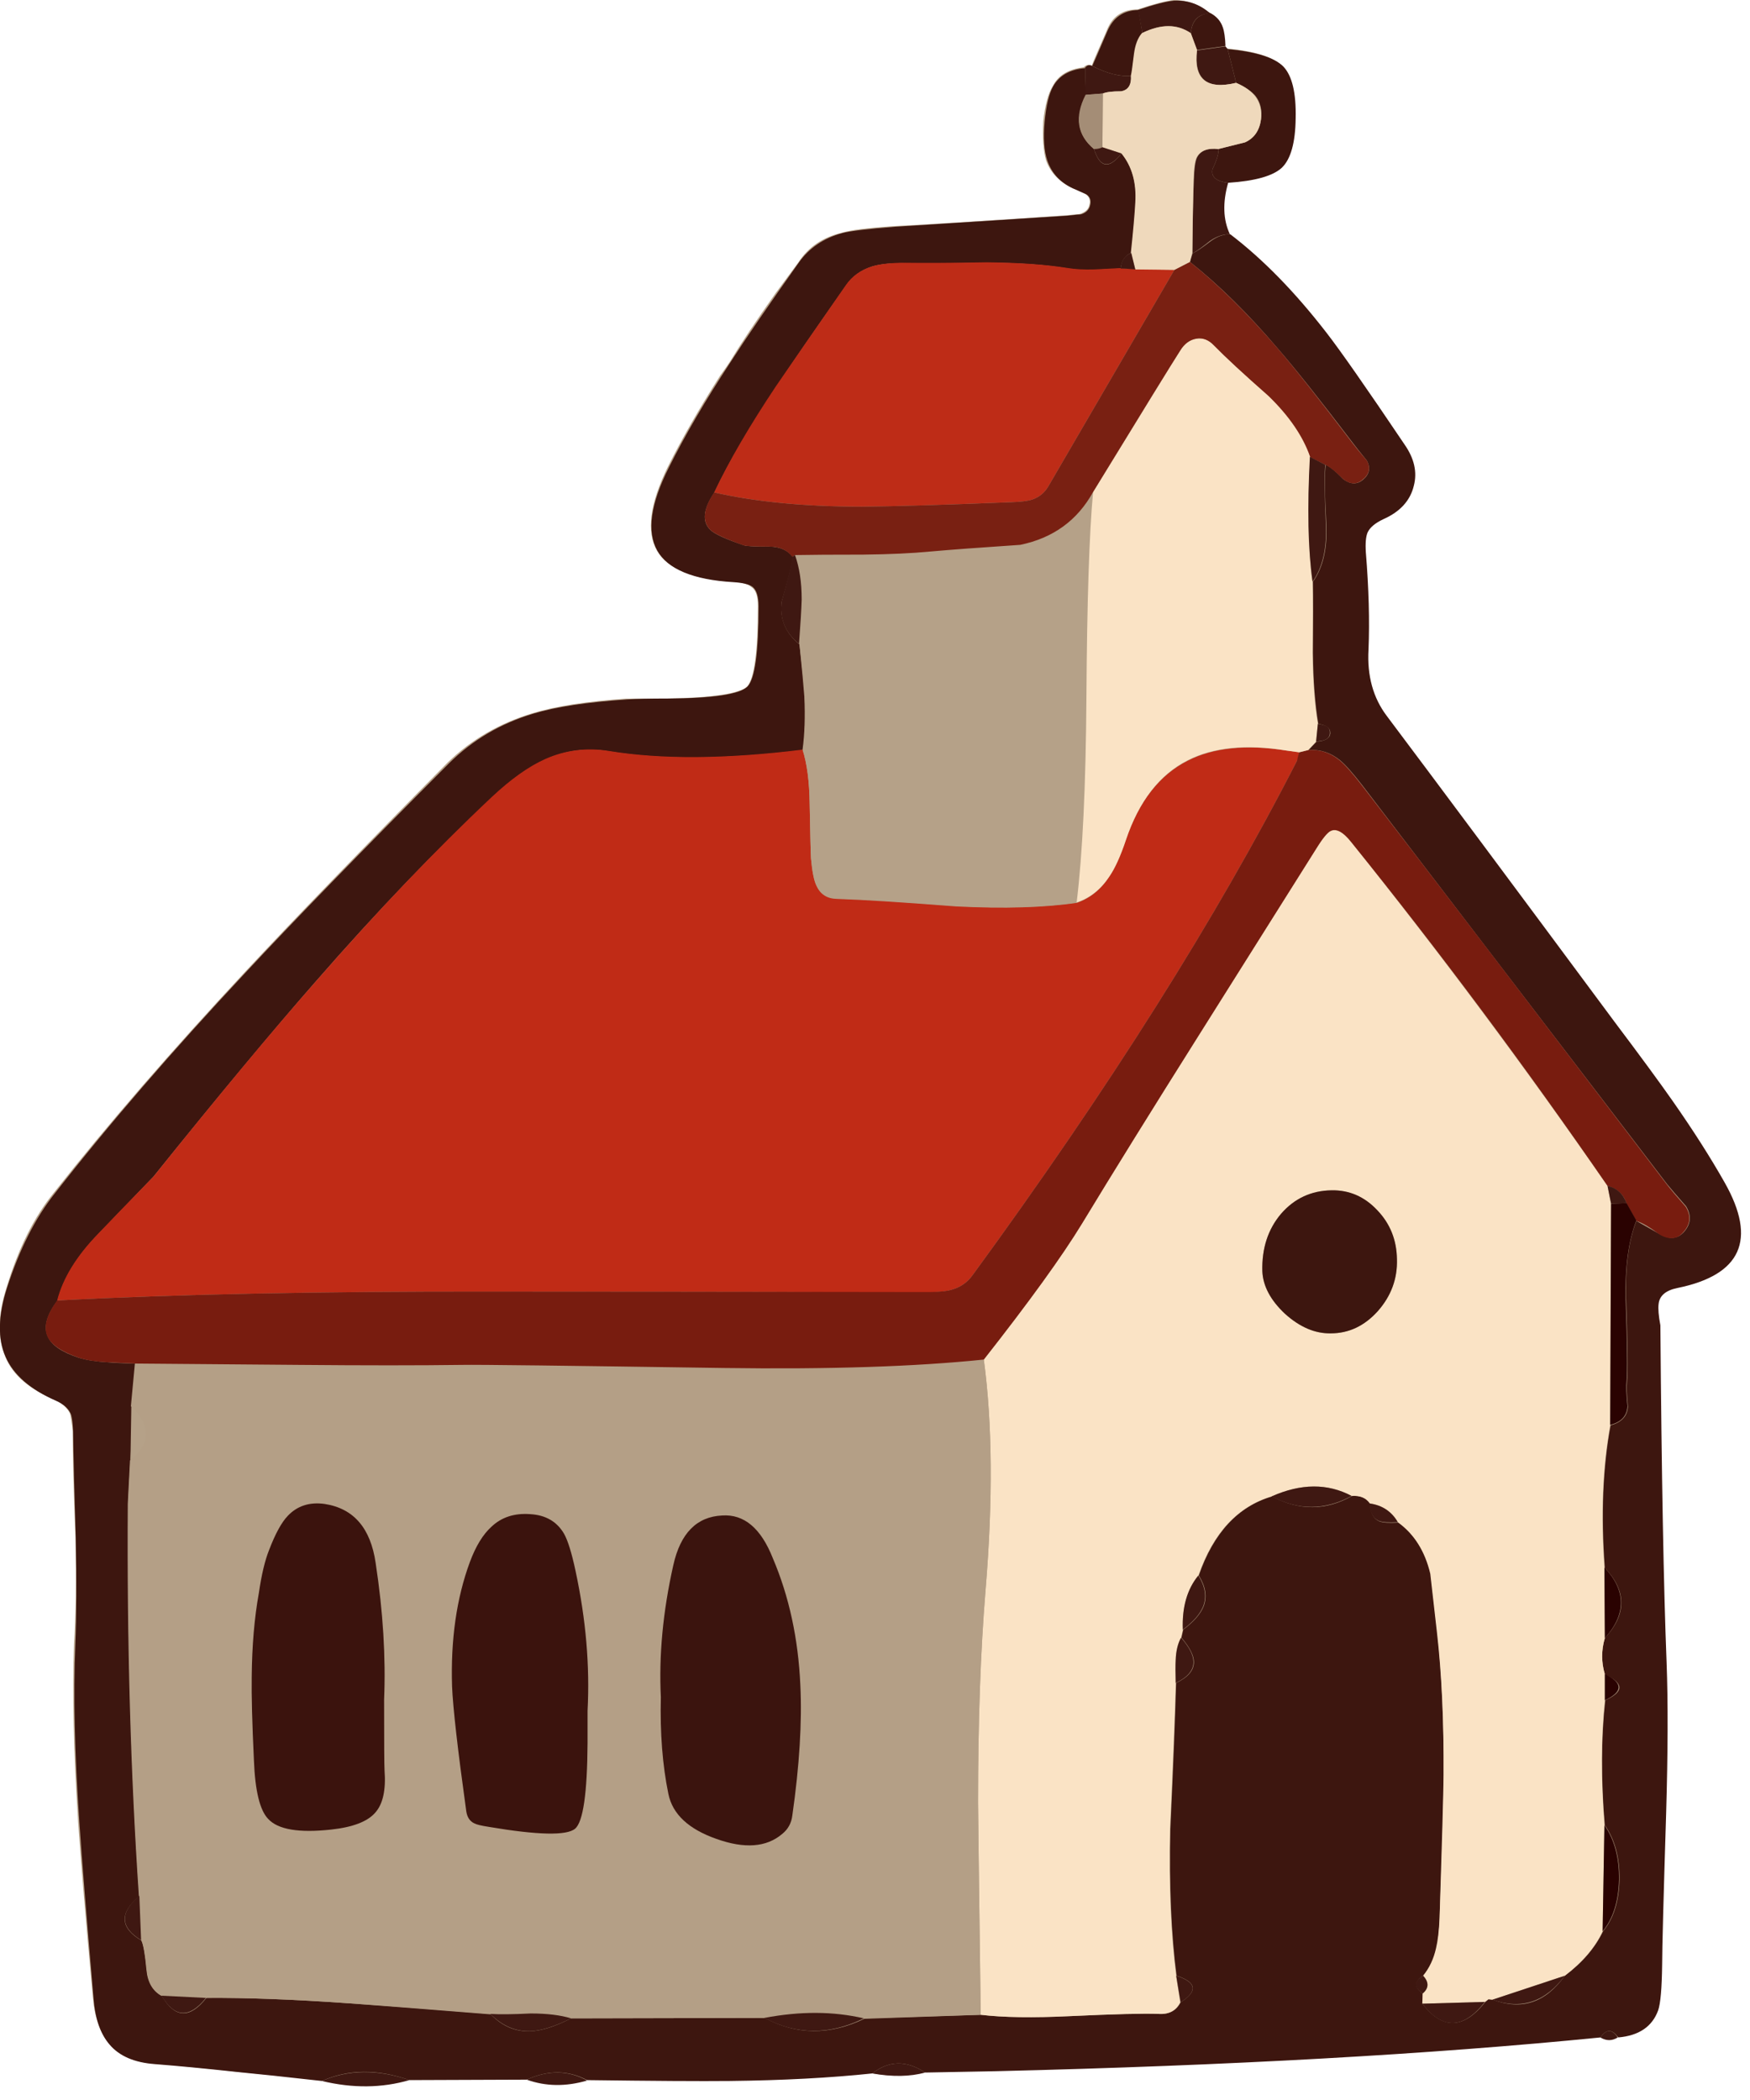
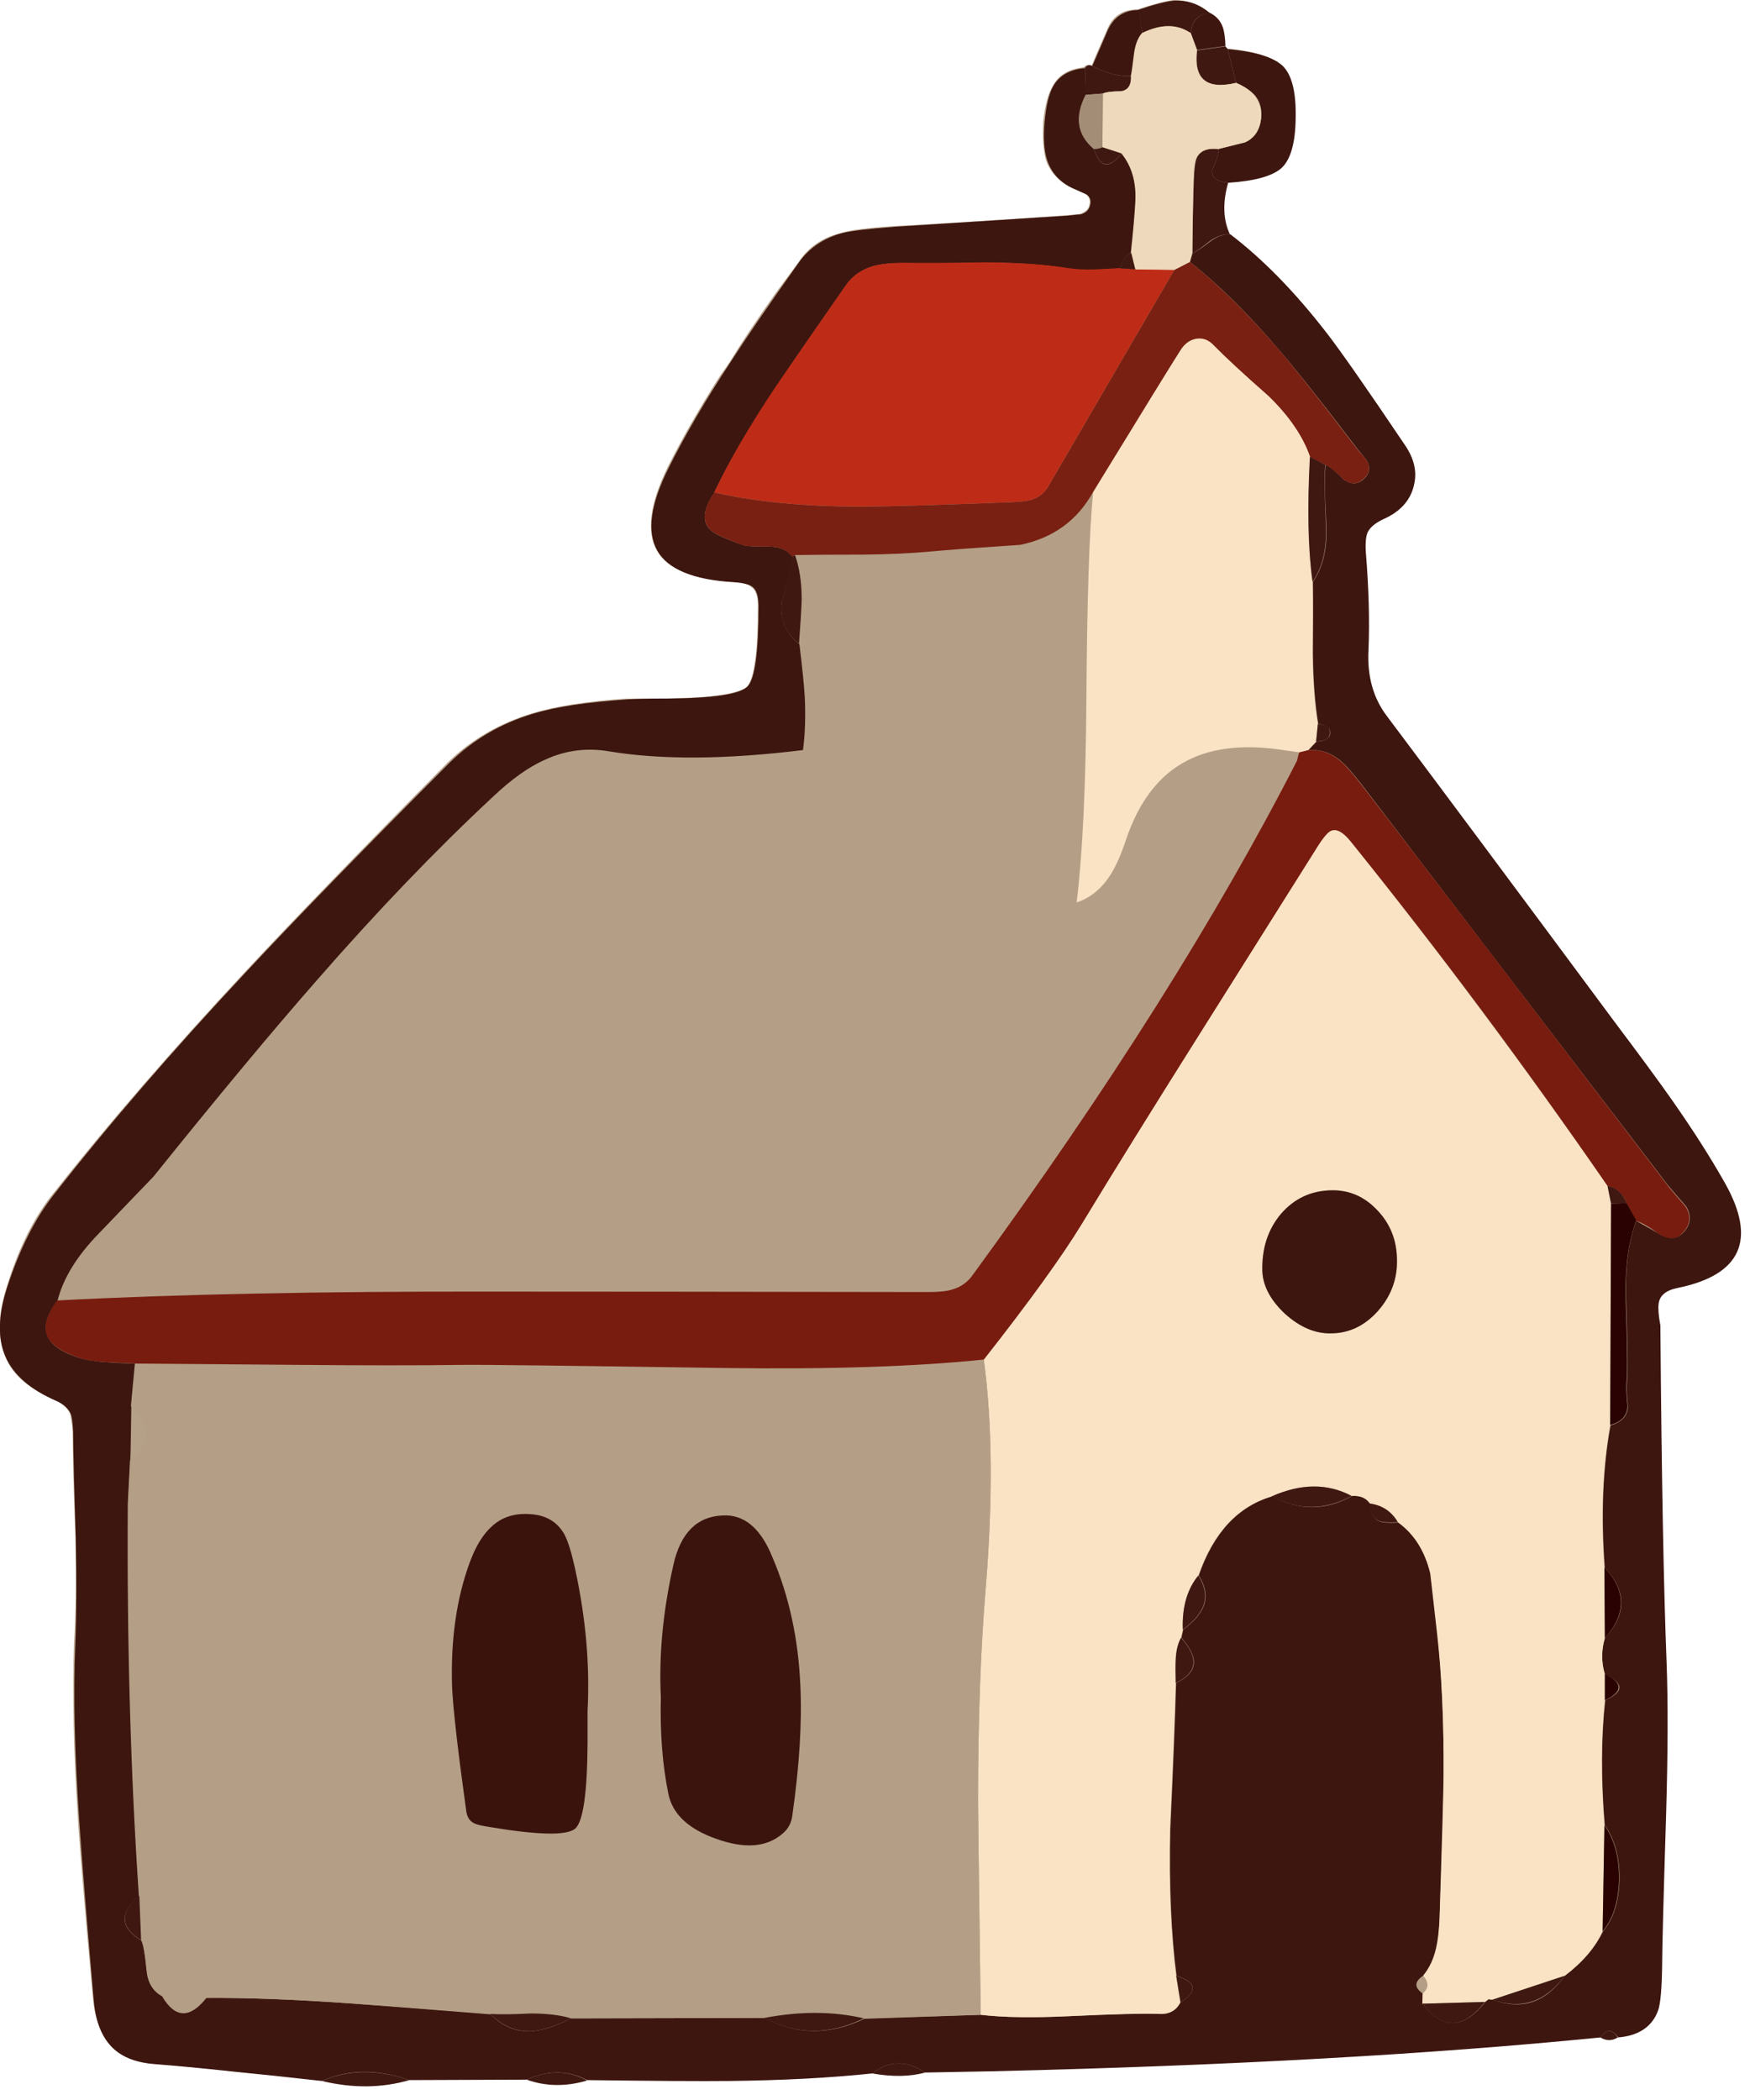
<svg xmlns="http://www.w3.org/2000/svg" xmlns:xlink="http://www.w3.org/1999/xlink" width="65" height="78" preserveAspectRatio="none">
  <defs>
    <path id="a" fill="#B49F86" d="M48.1 4.4q0-1.45-.5-1.95-.45-.5-2.05-.65l-.05-.1q-.05-.45-.1-.7-.15-.35-.5-.55h-.05Q44.316 0 43.6 0q-.45.05-1.35.35-.85 0-1.15.8-.55 1.25-.55 1.3-.15-.1-.3.05-.85.1-1.15.7-.25.4-.35 1.3-.05.9.1 1.45.25.7 1 1.05.15.05.45.2.25.15.15.45-.05.2-.35.3-.05 0-.5.05-4.4.3-6.4.4-1.5.1-1.95.25-1.05.25-1.6 1.1l-.85 1.15q-1.074 1.52-1.7 2.55-.168.252-.35.5-1.158 1.816-1.95 3.4-1 2.05-.4 3.1.55 1 2.8 1.15.55.05.7.2.25.15.25.7 0 2.55-.4 3-.45.4-3 .45h-1.5q-2.2.15-3.5.55-1.8.55-3.1 1.8-4.9 4.95-7.55 7.8Q5 40.5 2 44.3.9 45.65.25 47.8q-.5 1.55-.05 2.6.4 1 1.85 1.6.4.2.55.5.05.2.1.65 0 1.35.1 3.95.05 2.4-.05 3.95-.1 2.75.15 6.6.15 2.2.55 6.55.1 1.1.6 1.7.55.65 1.65.75 1.3.1 3.1.3 1.05.1 3.1.3 1.75.45 3.25 0l4.4-.05q1.05.4 2.2.05 3.7.05 5.3 0 2.95 0 5.3-.25 1.15.2 2-.05l2.6-.05q13-.3 22.45-1.25.35.2.65 0 1.15-.1 1.5-1 .15-.4.15-1.7 0-.85.15-5.65.1-3.4 0-5.55-.15-4.2-.2-12.55-.1-.5-.1-.8.05-.45.7-.6 3.55-.7 1.75-3.9-.75-1.4-1.95-3.05-.65-1-2.1-2.9-5.65-7.6-8.5-11.4-.75-1-.65-2.45.05-1.6-.1-3.6-.05-.5.05-.75.15-.25.6-.5.9-.4 1.1-1.25.2-.75-.3-1.5-1.03-1.533-1.75-2.55-.783-1.105-1.2-1.6-.593-.78-1.2-1.45-1.16-1.308-2.35-2.2-.4-.8-.05-1.95 1.5-.1 1.95-.55.5-.45.55-1.8" />
    <path id="b" fill="#3D160F" d="M680.3 268.95q-1.1-.05-2.25.8-1.3 1-2 1.35l-.3.95q4.85 3.85 9.8 9.65 3 3.45 8.55 10.75.45.6 1.55 1.95.7 1.25-.45 2.2-1 .8-2.2-.1-1.25-1.3-1.95-1.6-.25 1.2.05 6.65.2 4.1-1.5 6.5.05 2.7 0 8 .05 4.7.6 8 1.4.2 1.35 1.1-.1.8-1.55.9l-.9.95q1.95-.15 3.55 1.15.9.75 2.45 2.75 3.45 4.5 34.35 44.95.65.8 2.15 2.5.95 1.6-.3 2.95-1.05 1.1-2.65.2L726 380q-1.35 3.45-1.15 9 .25 7.5.1 9.05-.1.9.1 2.85-.1 1.6-1.95 2.1-1.3 7-.65 16.05 3.7 3.9 0 7.9-.6 2.05 0 4.1 3.25 1.45.05 2.9-.7 6.55-.05 14.05 1.7 2.45 1.65 6.15-.1 3.7-1.85 5.8-1.35 2.8-4.3 5-3.25 4.55-8.1 2.7l-.5-.05-.35.3q-3.65 4.6-7.05.25v-1.2q-1.45-1 .05-2 1.1-1.3 1.5-3.1.3-1.3.35-3.4.45-11.5.45-16.1.05-9-.7-16.05-.7-6.25-.75-6.6-.9-3.8-3.65-5.75-1.55.1-2.15-.15-1-.45-1-2-.65-.95-2.05-.85-4.4 2.5-9 .05-5.75 1.7-8.25 8.9 1.15 1.85.55 3.45-.5 1.3-2.3 2.65l-.2.9q1.4 1.65 1.4 2.75 0 1.4-2 2.35-.15 5.5-.65 16.5-.2 9.5.7 16.45 3.4 1.1.45 3-.7 1.4-2.45 1.3-2.5-.1-10 .25-6.25.3-10-.15l-13.15.45q-5.85 2.8-11.2-.1l-21.8.05q-2.75 1.4-4.6 1.45-2.5.1-4.45-1.9-10.65-.85-16-1.25-9.2-.65-16-.6-2.8 3.55-5-.2-1.5-.8-1.7-2.9-.3-2.8-.6-3.35-3.65-2.15-.25-5-1.4-20.7-1.25-44.1 0-.8.25-4.95l.55-10.9q-2.1-.05-3.15-.15-1.85-.1-3.2-.5-2.9-.95-3.5-2.4-.75-1.6 1.1-4.05.95-3.75 4.65-7.55 2.05-2.15 6.15-6.4 10.85-13.5 18.3-22 10.25-11.75 19.8-20.65 3.25-3.1 6.05-4.3 3.4-1.55 7.15-.9 8.8 1.45 21.8-.15.35-2.65.2-5.95-.1-1.8-.6-5.95-2.35-1.9-2-4.8 1-3.35 1.25-5.05-.9-1.15-2.65-1.15-2.5 0-2.85-.15-3.1-1.05-3.8-1.75-1.4-1.4.45-4.15 2.5-5.25 7-11.95 2.55-3.85 7.85-11.4 1.05-1.55 3-2.15 1.4-.4 3.7-.35 3.05.05 9.15-.05 5.35 0 9.15.65 1.15.2 2.95.15l2.95-.15q.15-1.35 1.2-1.75.4-3.8.5-5.7.15-3.35-1.6-5.5-2.1 2.7-3.1-.5-2.8-2.35-.9-6.05l-.1-3.05q-2.55.2-3.6 2.05-.7 1.25-.95 4t.3 4.35q.75 2.2 3.05 3.2l1.35.6q.65.45.4 1.3-.2.7-1 .95-.15 0-1.55.15-13.35.85-19.4 1.25-4.5.35-5.9.7-3.15.85-4.9 3.3-5.05 7.1-7.75 11.3-4.15 6.3-6.9 11.8-3.1 6.15-1.3 9.35 1.8 3.15 8.55 3.55 1.65.1 2.2.55.65.55.65 2.2 0 7.75-1.25 9-1.25 1.3-9 1.35-3 0-4.5.1-6.8.45-10.6 1.6-5.5 1.65-9.45 5.55-14.9 14.95-22.95 23.6-12.4 13.25-21.5 24.9-3.25 4.1-5.35 10.6-1.5 4.7-.15 7.75t5.7 4.95q1.25.55 1.65 1.5.2.55.25 2 .05 4 .3 12 .15 7.15-.05 11.95-.35 8.35.45 19.95.45 6.6 1.6 19.85.25 3.4 1.8 5.2 1.65 1.95 5.1 2.2 3.85.3 9.4.9 3.15.3 9.4 1 4.45-2 9.85-.1l13.2-.05q3.6-1.65 6.8.05 11.15.15 16.05.1 8.95-.1 16.05-.85 2.8-2.2 5.95-.1l7.95-.15q39.45-.95 68.05-3.8 1-1.45 2 0 3.5-.3 4.5-3.05.4-1.15.45-5.2 0-2.55.45-17 .3-10.35.05-16.95-.5-12.65-.7-37.95-.3-1.6-.2-2.4.15-1.4 2.1-1.8 10.8-2.2 5.35-11.85-2.4-4.25-5.9-9.25-2.1-3-6.5-8.85-17.05-23-25.65-34.45-2.3-3.05-2.05-7.45.2-4.85-.3-10.95-.1-1.55.2-2.25.4-.85 1.8-1.5 2.8-1.25 3.4-3.75.6-2.3-1.05-4.65-6.5-9.65-8.8-12.6-5.3-6.85-10.8-11.05" />
    <path id="c" fill="#3D160F" d="m680 248.1.95 3.8q1.55.7 2.2 1.5.8 1.05.6 2.6-.25 1.9-1.8 2.6-.05 0-3 .75.1.65-.65 2.25-.3 1.3 1.75 1.55 4.55-.3 6.05-1.7 1.5-1.45 1.55-5.55.1-4.3-1.4-5.85-1.5-1.5-6.25-1.95" />
    <path id="d" fill="#3F1812" d="M678.95 259.35q-1.8-.2-2.4.95-.3.65-.35 2.55-.15 2.75-.15 8.25.7-.4 1.95-1.4 1.15-.8 2.25-.75-1.15-2.45-.2-5.8-2.05-.25-1.75-1.55.75-1.6.65-2.25" />
    <path id="e" fill="#3D160F" d="m670.4 246.3-.45-2.6q-2.5.05-3.5 2.4-1.65 3.85-1.7 3.9 2.55 1.3 4.4 1.1.05-.15.35-2.45.2-1.5.9-2.35" />
    <path id="f" fill="#3F1812" d="M578.05 476.8q5.2 1.25 9.85-.1-5.35-1.85-9.85.1" />
    <path id="g" fill="#3F1812" d="M670.4 246.3q3.2-1.6 5.45.05.15-2.2 2.2-2.25-1.75-1.55-4.05-1.45-1.3.1-4.1 1.05z" />
    <path id="h" fill="#3F1812" d="M601.1 476.65q3.2 1.15 6.8.1-3.15-1.75-6.8-.1" />
    <path id="i" fill="#3F1812" d="m680 248.1-.25-.3-3.2.45q-.55 4.85 4.4 3.65z" />
    <path id="j" fill="#3F1812" d="M640 475.95q3.4.6 5.95-.1-3.15-2.1-5.95.1" />
    <path id="k" fill="#3F1812" d="M664.75 250q-.45-.25-.8.2l.05 3.05 1.95-.15q.6-.25 2.05-.25 1.2-.2 1.15-1.75-1.85.2-4.4-1.1" />
    <path id="l" fill="#3D160F" d="M679.45 245.65q-.35-1.05-1.4-1.6-2.05.15-2.2 2.3l.7 1.85 3.2-.45q-.05-1.4-.3-2.1" />
    <path id="m" fill="#3F1812" d="M721.95 471.9q1 .6 1.95 0-.95-1.45-1.95 0" />
    <path id="n" fill="#FAE3C5" d="M693.9 337.35q-1.35-1.7-2.3-1.25-.55.25-1.6 1.9l-13.25 21.1q-8 12.65-13.15 21.2-3.35 5.5-11.05 15.3 1.45 10.8.2 25.9-.85 10.3-.85 23.95 0 .95.3 23.9 3.75.45 10.05.15 7.45-.35 10-.25 1.7.1 2.4-1.3l-.45-3q-.9-6.95-.7-16.5.5-10.95.65-16.45-.05-1.75 0-2.6.05-1.5.6-2.5l.2-.9q-.15-3.7 1.75-6.1 2.5-7.2 8.25-8.9 4.95-2.2 9-.05 1.4-.1 2.05.85 2.1.3 3.15 2.1 2.75 2 3.65 5.8.05.35.75 6.6.8 6.95.75 16.05-.05 3.5-.45 16.1-.1 2.15-.4 3.4-.4 1.8-1.45 3.1 1 1.1-.05 2l-.05 1.15 7.05-.2.4-.3.45.05 8.15-2.7q3-2.3 4.25-5l.2-11.95q-.6-8 .05-14.05V431q-.6-2 0-4.05l-.05-7.95q-.65-8.75.65-16l.1-24.95-.4-2q-13.95-20.1-28.85-38.7m-7.45 53.1q-2.45-2.3-2.55-4.8-.1-3.85 2.1-6.45 2.25-2.6 5.7-2.65 2.95-.05 5.1 2.25 2.2 2.25 2.25 5.5.1 3.25-2.15 5.8t-5.3 2.55q-2.65.05-5.15-2.2" />
    <path id="o" fill="#B49F86" d="M651.9 445.45q0-13.65.85-23.95 1.25-15.15-.2-25.9-11.55 1.2-29.35.95-25.95-.4-29.35-.35-7.35.1-18.4 0l-18.45-.15-.45 4.8q3.4 3.4-.1 6.1l-.25 4.9q-.15 23.45 1.25 44.15l.25 4.95q.35.6.6 3.35.2 2.1 1.7 2.9l5 .25q6.75-.05 16 .6 5.35.35 16 1.2 1.5.1 4.55-.05 2.7 0 4.5.55l21.8-.05q6.05-1.15 11.2.05l13.15-.4q-.3-22.95-.3-23.9m-35.7-11.85q-.35-7.05 1.4-14.8 1.3-5.45 5.5-5.65 3.65-.2 5.75 4.8 2.7 6.5 3.05 14.35.3 6.2-.9 14.6-.15 1.25-1.1 2.1-2.7 2.25-7.45.55-4.7-1.65-5.4-5.05-1-4.85-.85-10.9m-8.25 1.55v3.6q0 8.45-1.4 9.65t-9.7-.2q-1.3-.2-1.65-.4-.75-.35-.9-1.35-1.45-10.4-1.55-14.05-.3-7.9 2-14 1.05-2.75 2.4-4 1.75-1.6 4.4-1.45 2.6.2 3.8 2.25.65 1.15 1.3 4.2 1.7 8.25 1.3 15.75m-35.85-18.1q1.05-2.75 2.15-3.85 1.6-1.7 4.1-1.35 4.9.75 5.75 6.65 1.3 8.55.95 15.4 0 7.1.05 7.95.25 3.3-1.05 4.75-1.3 1.5-4.95 1.9-5.4.6-7.1-1.2-1.4-1.45-1.6-6.55-.25-6.75-.25-9.4.05-5.35.8-9.45.65-3.55 1.15-4.85" />
-     <path id="p" fill="#C02B16" d="M687.8 328.2q.15-.25.25-.95l-1.45-.2q-6.8-1.05-11.1 1.15-4.75 2.4-6.95 8.9-.9 2.7-1.85 4.1-1.45 2.25-3.7 3-5.5.8-13.55.4-9-.7-13.5-.85-1.6-.05-2.25-1.5-.4-.85-.6-3.05-.05-.7-.15-6.15-.05-3.75-.8-6.1-12.95 1.6-21.8.15-3.75-.6-7.15.9-2.8 1.25-6.05 4.3-9.45 8.9-19.75 20.7-7.4 8.4-18.3 22-4.15 4.25-6.2 6.4-3.7 3.8-4.65 7.55 19.9-1.05 49.1-1 16.35 0 49.05.1 1.75-.05 2.65-.35 1.35-.4 2.2-1.55 23.05-31.55 36.55-57.95" />
    <path id="q" fill="#781C0F" d="M690 338.05q1.05-1.7 1.6-1.95.95-.45 2.3 1.25 15 18.6 28.85 38.7 1.65.45 2.15 2L726 380q.9.25 2.65 1.55 1.6.9 2.6-.25 1.25-1.35.3-2.9-1.5-1.7-2.15-2.55-22.8-30-34.35-44.95-1.55-2-2.45-2.75-1.6-1.3-3.55-1.15l-1 .25q-.1.3-.25.95-13.5 26.4-36.55 57.95-.85 1.15-2.2 1.55-.9.3-2.65.3-32.7-.05-49.05-.05-29.3-.05-49.1 1-1.8 2.45-1.1 4.05.65 1.4 3.55 2.4 1.25.4 3.15.5l3.15.15 18.45.15q11.05.1 18.45 0 2.5-.05 29.35.35 17.75.25 29.3-.95 7.7-9.8 11.05-15.3 5.25-8.65 13.15-21.2 4.4-7 13.25-21.05" />
-     <path id="r" fill="#B5A188" d="M663 344.15q1-8.2 1.1-23.1.1-16.15.75-23.1-2.65 4.8-8.2 5.95-6.75.45-10.1.75-3.1.3-7.6.35-5.1 0-7.65.05.75 2.1.75 5 0 1.65-.25 5 .45 4.5.55 5.95.15 3.35-.2 5.95.75 2.35.8 6.1.1 5.45.15 6.15.2 2.2.6 3 .65 1.45 2.25 1.5 4.5.15 13.5.85 8 .45 13.55-.4" />
    <path id="s" fill="#FAE3C5" d="M684.6 287.1q-4.2-3.65-6.15-5.65-.9-.95-2-.75-1.1.15-1.8 1.3-.65 1.05-9.8 15.95-.65 6.95-.75 23.1-.1 14.9-1.1 23.1 2.25-.75 3.7-2.95.95-1.4 1.85-4.1 2.2-6.55 6.95-8.95 4.3-2.2 11.1-1.1l1.45.2 1-.25.9-.95.2-2q-.55-3.25-.6-8 .05-5.3 0-8-.8-5.65-.25-14.05-1.15-3.5-4.7-6.9" />
    <path id="t" fill="#BE2C17" d="m674 272.95-4.4-.1q-.55 0-1.65-.1l-2.95.15q-1.75.05-2.95-.15-3.75-.6-9.15-.65-6.15.1-9.2.05-2.35 0-3.7.4-1.95.6-3 2.15-5.25 7.55-7.85 11.35-4.5 6.75-6.95 11.95 7 1.6 16.65 1.6 5.6-.05 16.75-.5 1.65-.05 2.4-.3 1.2-.4 1.85-1.55z" />
    <path id="u" fill="#792012" d="M674.65 282.05q.7-1.15 1.8-1.35t2 .75q1.95 2 6.15 5.7 3.5 3.4 4.7 6.9l1.7.85q.7.3 2 1.6 1.15.9 2.15.1 1.2-.95.5-2.2-1.15-1.35-1.6-1.95-5.65-7.45-8.5-10.75-5-5.8-9.8-9.65l-1.75.9-14.15 24.3q-.65 1.15-1.85 1.55-.75.25-2.4.3-11.15.45-16.75.5-9.65 0-16.65-1.6-1.85 2.75-.45 4.2.65.65 3.75 1.75.4.15 2.9.15 1.75 0 2.6 1.15l.3-.2q2.55-.05 7.65-.05 4.5-.05 7.6-.35 3.35-.3 10.1-.75 5.55-1.15 8.2-5.95 8.5-13.9 9.8-15.9" />
    <path id="v" fill="#EFD9BC" d="M675.85 246.3q-2.3-1.55-5.5 0-.7.8-.9 2.35-.25 2.1-.35 2.45.1 1.55-1.1 1.75-1.5 0-2.05.25l-.05 6.05 2.15.7q1.75 2.15 1.55 5.5-.1 1.9-.5 5.7l.5 1.85 4.4.05 1.75-.9.25-1 .15-8.25q.05-1.9.35-2.5.6-1.15 2.45-.95l3-.75q1.55-.7 1.8-2.6.3-2.8-2.8-4.1-5.05 1.2-4.4-3.7z" />
    <path id="w" fill="#2A0201" d="m724.9 378-1.75.05-.1 24.9q1.85-.45 1.95-2.1-.2-1.95-.1-2.85.15-1.5-.1-9.05-.15-5.55 1.2-9z" />
    <path id="x" fill="#3F1812" d="m691 294.9-1.75-.9q-.45 8.6.3 14.05 1.7-2.4 1.5-6.5-.25-5.55-.05-6.65" />
    <path id="y" fill="#2A0201" d="M722.2 459.95q1.75-2.1 1.85-5.8.05-3.7-1.65-6.15z" />
    <path id="z" fill="#3F1812" d="M627.85 469.7q5.4 2.9 11.2.05-5.15-1.2-11.2-.05" />
-     <path id="A" fill="#3F1812" d="M631 305.25q-.25 1.65-1.2 5-.4 2.9 1.95 4.8.25-3.35.3-5 0-2.9-.75-5z" />
+     <path id="A" fill="#3F1812" d="M631 305.25q-.25 1.65-1.2 5-.4 2.9 1.95 4.8.25-3.35.3-5 0-2.9-.75-5" />
    <path id="B" fill="#3F1812" d="M684.95 411q4.5 2.4 9-.05-4.05-2.15-9 .05" />
    <path id="C" fill="#3F1812" d="M597 469.25q2 2 4.45 1.95 1.85-.05 4.65-1.45-1.8-.55-4.55-.55-3 .15-4.55.05" />
    <path id="D" fill="#A48D76" d="m665.95 253.1-1.95.15q-1.9 3.75.95 6.1.55 0 .95-.2z" />
    <path id="E" fill="#2A0201" d="M722.45 426.95q3.65-4.05-.05-7.95z" />
    <path id="F" fill="#3F1812" d="M709.8 467.65q4.85 1.75 8.15-2.7z" />
    <path id="G" fill="#3F1812" d="M701.9 468.1q3.4 4.45 7.05-.2z" />
    <path id="H" fill="#3F1812" d="M674.95 426q1.8-1.35 2.3-2.65.6-1.6-.55-3.45-1.9 2.3-1.75 6.1" />
    <path id="I" fill="#3F1812" d="M674.15 432q2-.95 2-2.35 0-1.15-1.4-2.75-.55 1-.6 2.5-.05.85 0 2.6" />
    <path id="J" fill="#3F1812" d="M557.5 455.95q-3.35 2.85.2 5z" />
-     <path id="K" fill="#3F1812" d="M560 467.2q2.2 3.75 5 .25z" />
    <path id="L" fill="#2A0201" d="M722.45 433.95q3.1-1.45 0-2.95z" />
    <path id="M" fill="#3F1812" d="M674.7 467.95q2.95-1.9-.5-3z" />
    <path id="N" fill="#3F1812" d="M664.95 259.35q1 3.15 3.1.5l-2.15-.7q-.4.2-.95.2" />
    <path id="O" fill="#B5A188" d="m556.6 400.85-.1 6.05q3.45-2.7.1-6.05" />
    <path id="P" fill="#3F1812" d="M696 411.8q0 1.5 1 1.95.6.25 2.15.15-1.05-1.8-3.15-2.1" />
-     <path id="Q" fill="#3F1812" d="M702 464.95q-1.6 1-.05 2 1.05-.9.05-2" />
    <path id="R" fill="#3F1812" d="M689.95 326.05q.8-.1 1-.2.5-.2.55-.7.05-.6-.4-.85-.25-.15-.95-.25z" />
    <path id="S" fill="#3F1812" d="M669.15 271.05q-1.1.4-1.2 1.75.55 0 1.65.1z" />
    <path id="T" fill="#3D160F" d="M686 379.2q-2.2 2.6-2.1 6.45.1 2.5 2.55 4.8 2.5 2.25 5.15 2.2 3.05 0 5.3-2.5 2.25-2.55 2.15-5.85-.05-3.25-2.2-5.5-2.15-2.3-5.15-2.25-3.45.05-5.7 2.65" />
    <path id="U" fill="#3F1812" d="M724.9 378q-.6-1.6-2.15-1.95l.4 2z" />
    <path id="V" fill="#3B140E" d="M616.2 433.6q-.15 6.05.85 10.9.7 3.4 5.4 5.05 4.75 1.7 7.4-.55 1-.8 1.15-2.1 1.2-8.4.9-14.65-.35-7.85-3.1-14.3-2-5.05-5.7-4.8-4.3.2-5.5 5.6-1.75 7.8-1.4 14.85" />
-     <path id="W" fill="#3B130D" d="M585.05 433.9q.3-7.2-.95-15.4-.85-5.9-5.75-6.65-2.55-.35-4.15 1.35-1.05 1.1-2.1 3.85-.7 1.75-1.15 4.85-.75 4.15-.8 9.4-.05 3.15.25 9.45.2 5.1 1.6 6.55 1.65 1.8 7.1 1.2 3.65-.4 4.95-1.9 1.3-1.45 1.05-4.75-.05-.85-.05-7.95" />
    <path id="X" fill="#3B130D" d="M607.95 438.75v-3.6q.4-7.6-1.35-15.75-.65-3.05-1.3-4.2-1.2-2.05-3.8-2.2-2.65-.2-4.35 1.4-1.45 1.3-2.45 4-2.25 6.1-2 14 .15 3.6 1.6 14.05.15 1 .9 1.35.35.2 1.65.4 8.3 1.4 9.7.2 1.35-1.15 1.4-9.65" />
  </defs>
  <use xlink:href="#a" />
  <use xlink:href="#b" transform="translate(-178.8 -80.05)scale(.33)" />
  <use xlink:href="#c" transform="translate(-178.8 -80.05)scale(.33)" />
  <use xlink:href="#d" transform="translate(-178.8 -80.05)scale(.33)" />
  <use xlink:href="#e" transform="translate(-178.8 -80.05)scale(.33)" />
  <use xlink:href="#f" transform="translate(-178.8 -80.05)scale(.33)" />
  <use xlink:href="#g" transform="translate(-178.8 -80.05)scale(.33)" />
  <use xlink:href="#h" transform="translate(-178.8 -80.05)scale(.33)" />
  <use xlink:href="#i" transform="translate(-178.8 -80.05)scale(.33)" />
  <use xlink:href="#j" transform="translate(-178.8 -80.05)scale(.33)" />
  <use xlink:href="#k" transform="translate(-178.8 -80.05)scale(.33)" />
  <use xlink:href="#l" transform="translate(-178.8 -80.05)scale(.33)" />
  <use xlink:href="#m" transform="translate(-178.8 -80.05)scale(.33)" />
  <use xlink:href="#n" transform="translate(-178.8 -80.05)scale(.33)" />
  <use xlink:href="#o" transform="translate(-178.8 -80.05)scale(.33)" />
  <use xlink:href="#p" transform="translate(-178.8 -80.05)scale(.33)" />
  <use xlink:href="#q" transform="translate(-178.8 -80.05)scale(.33)" />
  <use xlink:href="#r" transform="translate(-178.8 -80.05)scale(.33)" />
  <use xlink:href="#s" transform="translate(-178.8 -80.05)scale(.33)" />
  <use xlink:href="#t" transform="translate(-178.8 -80.05)scale(.33)" />
  <use xlink:href="#u" transform="translate(-178.8 -80.05)scale(.33)" />
  <use xlink:href="#v" transform="translate(-178.8 -80.05)scale(.33)" />
  <use xlink:href="#w" transform="translate(-178.8 -80.05)scale(.33)" />
  <use xlink:href="#x" transform="translate(-178.8 -80.05)scale(.33)" />
  <use xlink:href="#y" transform="translate(-178.8 -80.05)scale(.33)" />
  <use xlink:href="#z" transform="translate(-178.8 -80.05)scale(.33)" />
  <use xlink:href="#A" transform="translate(-178.8 -80.05)scale(.33)" />
  <use xlink:href="#B" transform="translate(-178.8 -80.05)scale(.33)" />
  <use xlink:href="#C" transform="translate(-178.8 -80.05)scale(.33)" />
  <use xlink:href="#D" transform="translate(-178.8 -80.05)scale(.33)" />
  <use xlink:href="#E" transform="translate(-178.8 -80.05)scale(.33)" />
  <use xlink:href="#F" transform="translate(-178.8 -80.05)scale(.33)" />
  <use xlink:href="#G" transform="translate(-178.8 -80.05)scale(.33)" />
  <use xlink:href="#H" transform="translate(-178.8 -80.05)scale(.33)" />
  <use xlink:href="#I" transform="translate(-178.8 -80.05)scale(.33)" />
  <use xlink:href="#J" transform="translate(-178.8 -80.05)scale(.33)" />
  <use xlink:href="#K" transform="translate(-178.8 -80.05)scale(.33)" />
  <use xlink:href="#L" transform="translate(-178.8 -80.05)scale(.33)" />
  <use xlink:href="#M" transform="translate(-178.8 -80.05)scale(.33)" />
  <use xlink:href="#N" transform="translate(-178.8 -80.05)scale(.33)" />
  <use xlink:href="#O" transform="translate(-178.8 -80.05)scale(.33)" />
  <use xlink:href="#P" transform="translate(-178.8 -80.05)scale(.33)" />
  <use xlink:href="#Q" transform="translate(-178.8 -80.05)scale(.33)" />
  <use xlink:href="#R" transform="translate(-178.8 -80.05)scale(.33)" />
  <use xlink:href="#S" transform="translate(-178.8 -80.05)scale(.33)" />
  <use xlink:href="#T" transform="translate(-178.8 -80.05)scale(.33)" />
  <use xlink:href="#U" transform="translate(-178.8 -80.05)scale(.33)" />
  <use xlink:href="#V" transform="translate(-178.8 -80.05)scale(.33)" />
  <use xlink:href="#W" transform="translate(-178.8 -80.05)scale(.33)" />
  <use xlink:href="#X" transform="translate(-178.8 -80.05)scale(.33)" />
</svg>